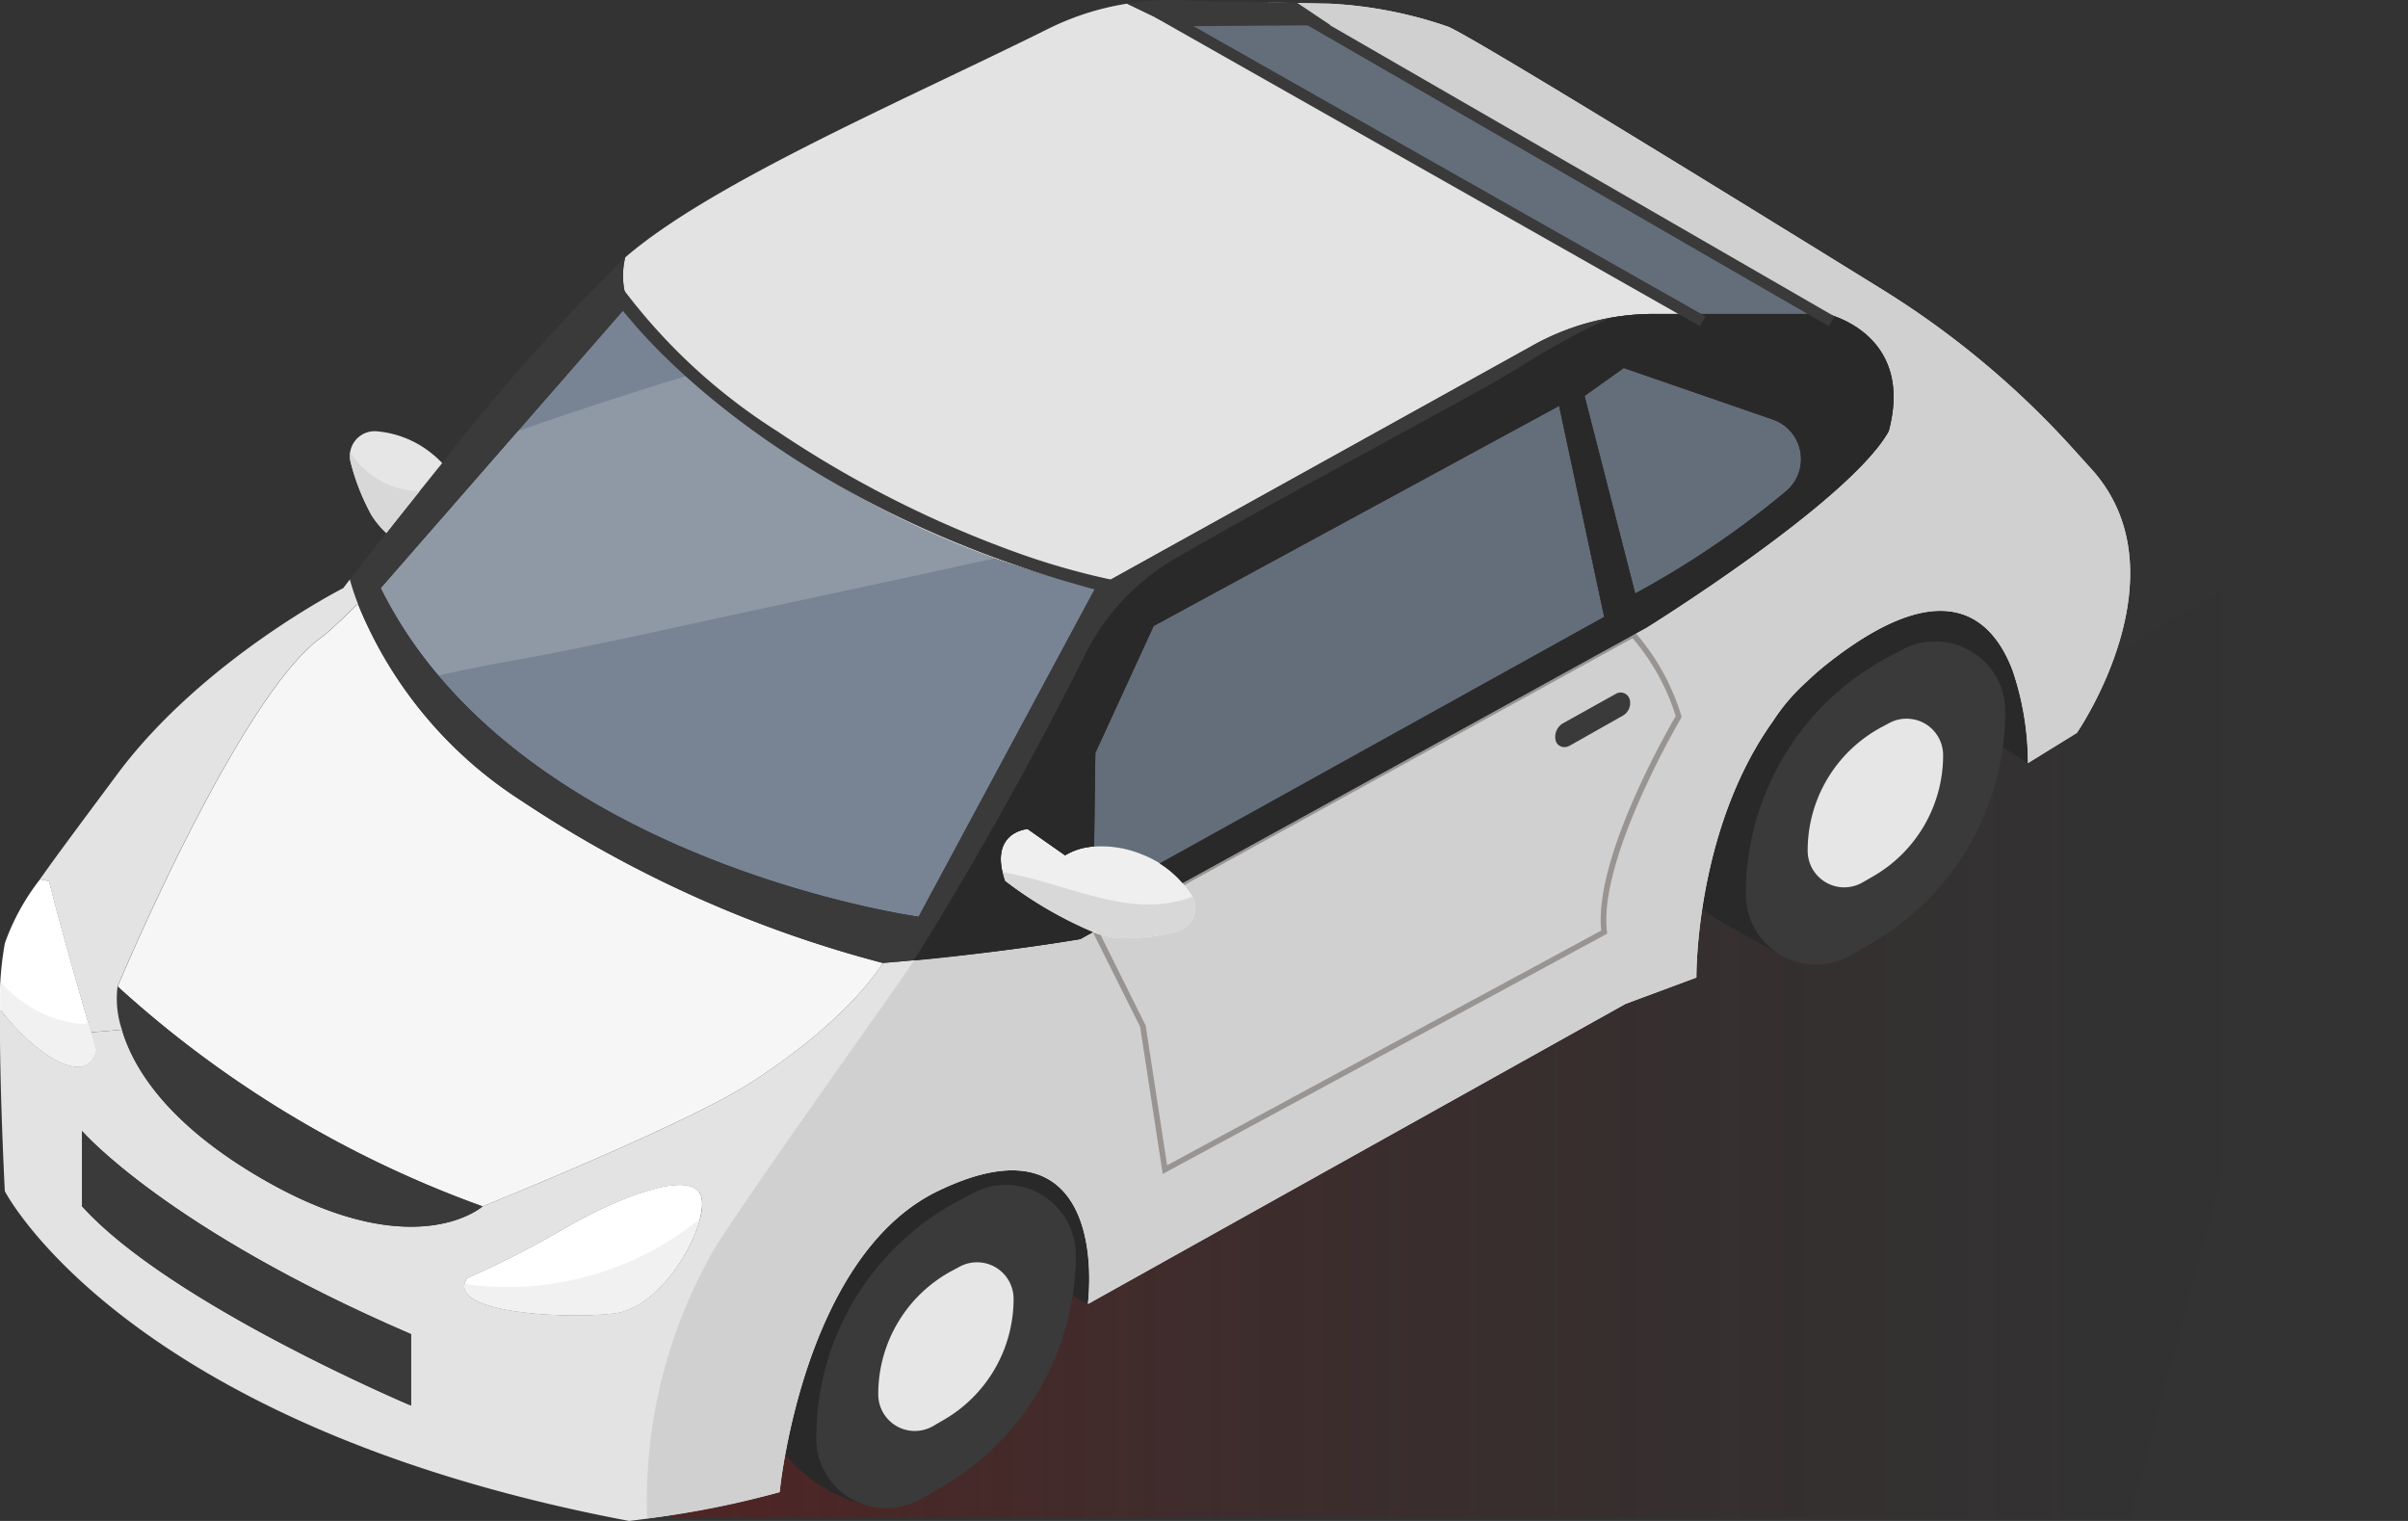
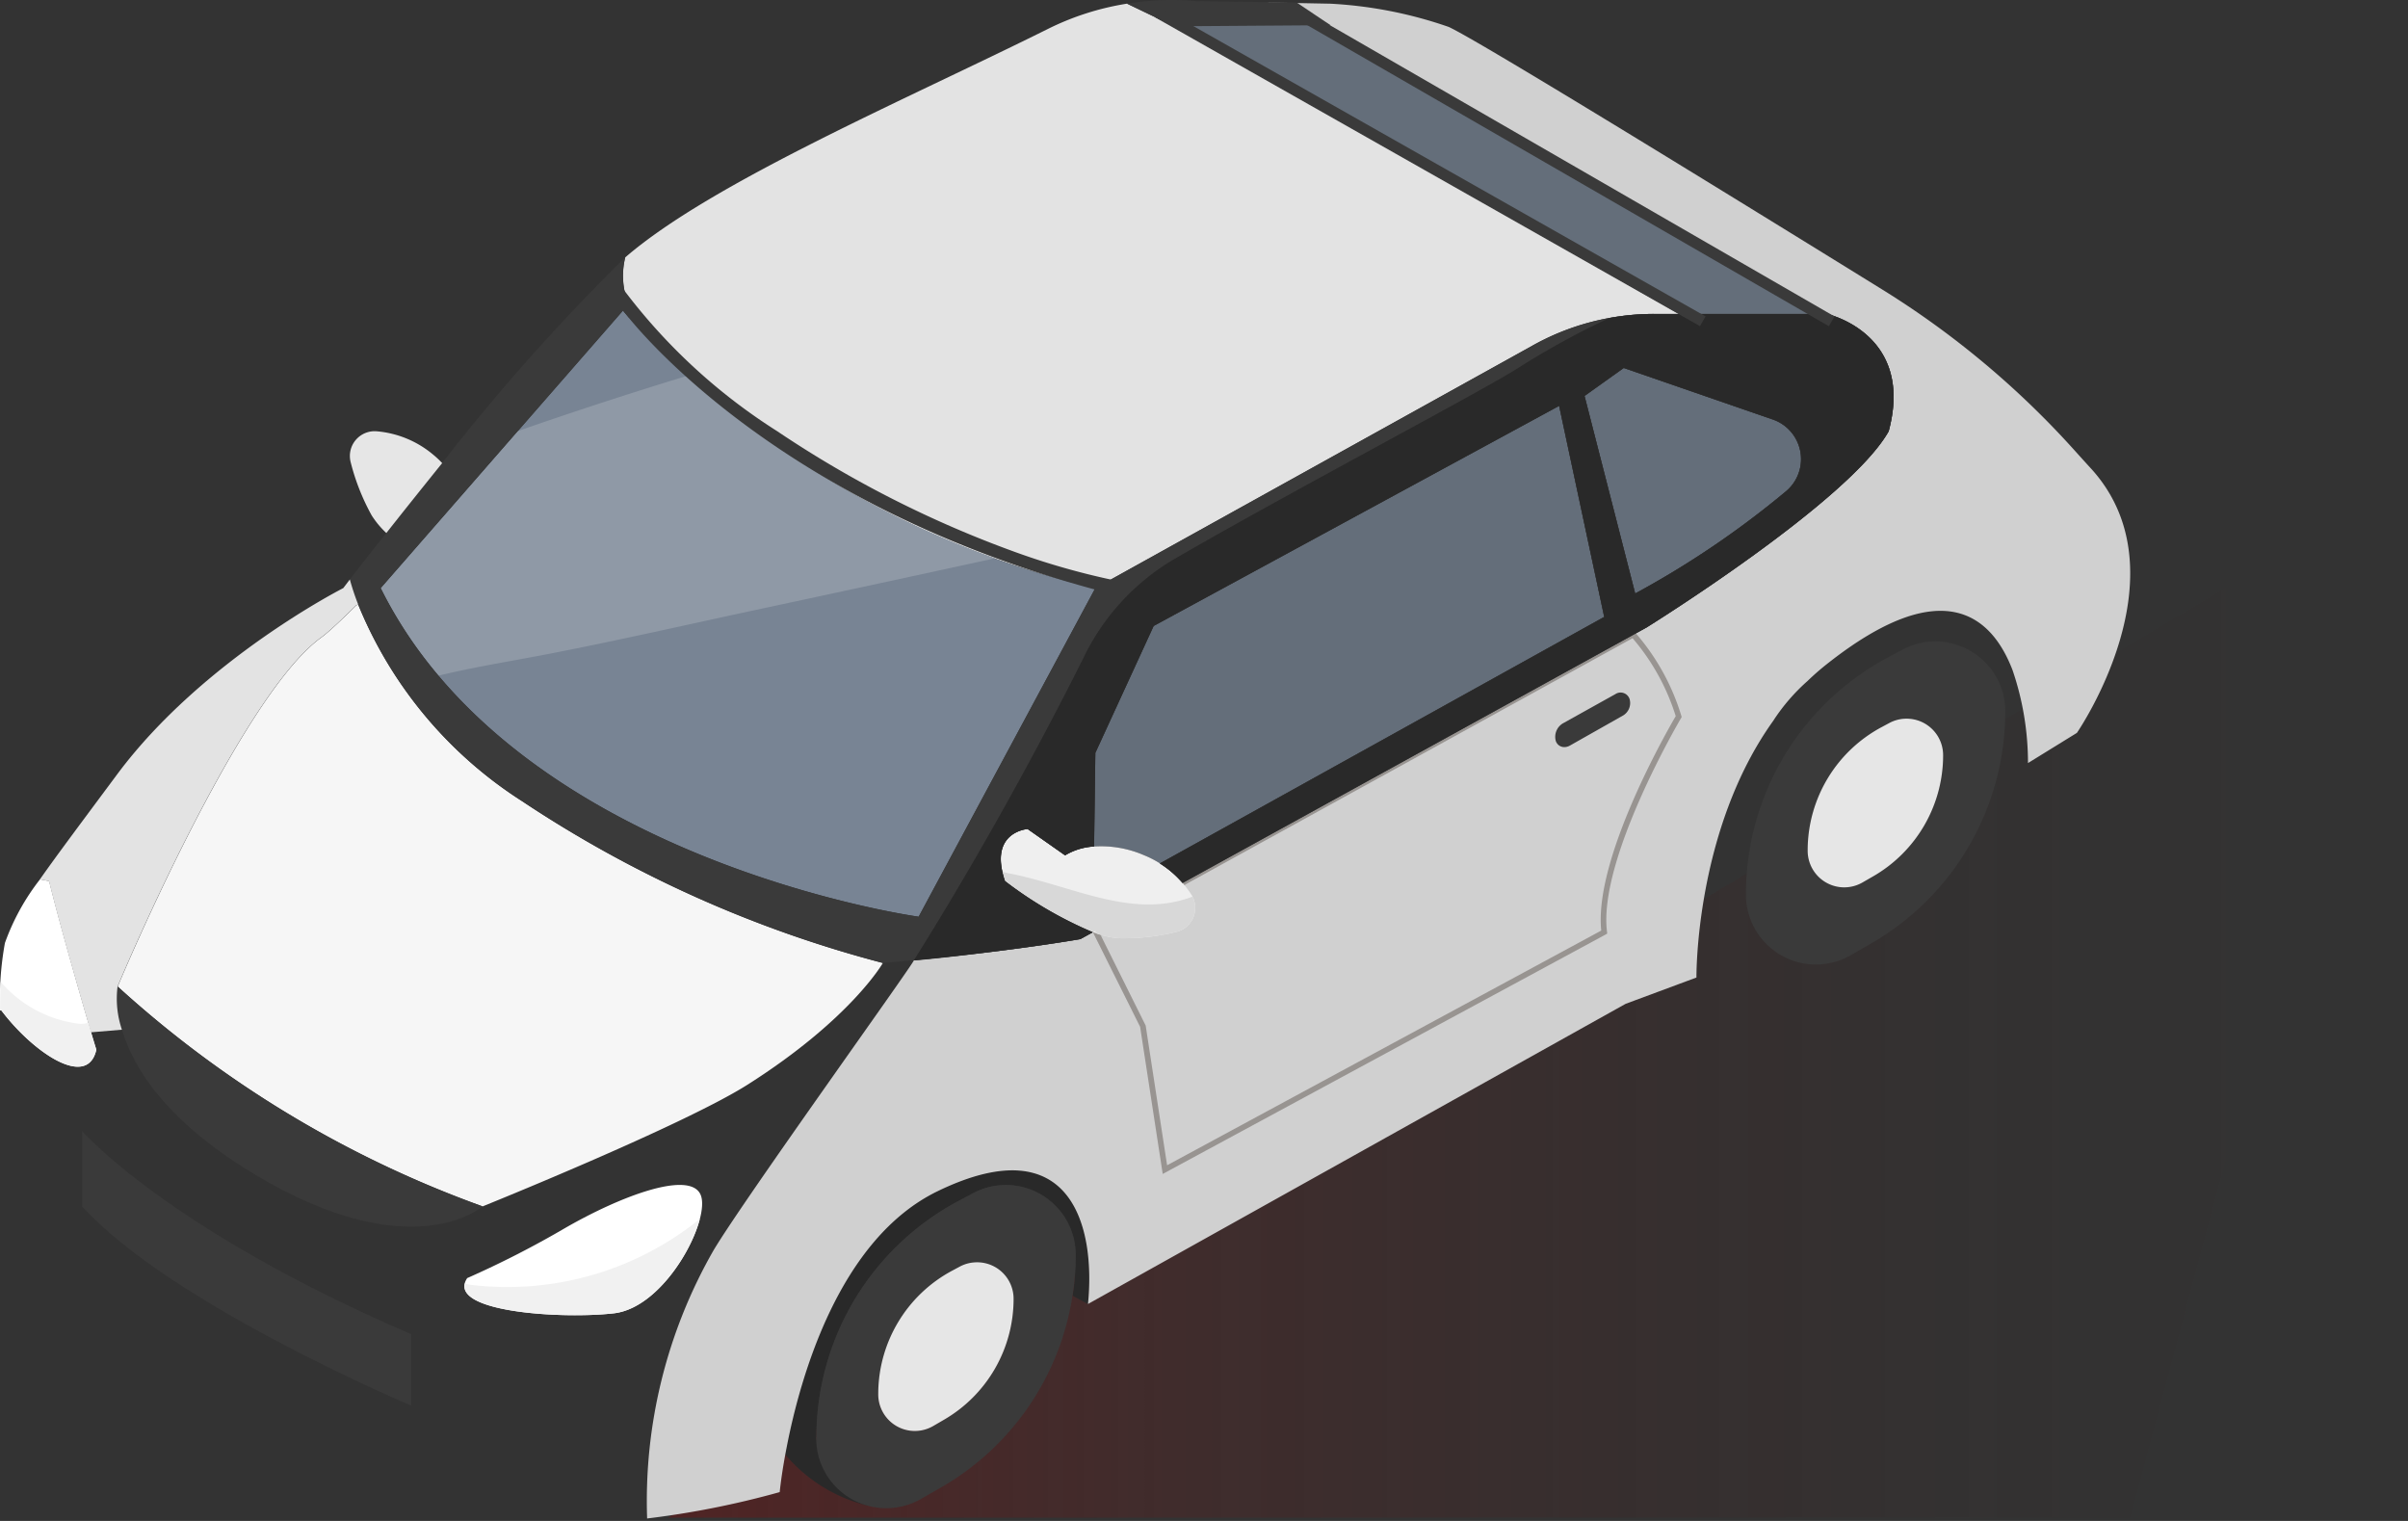
<svg xmlns="http://www.w3.org/2000/svg" width="111" height="70.104" viewBox="0 0 111 70.104">
  <rect x="0" y="0" width="111" height="70.104" fill="#333333" stroke="none" />
  <defs>
    <linearGradient id="linear-gradient" y1="0.5" x2="0.942" y2="0.5" gradientUnits="objectBoundingBox">
      <stop offset="0" stop-color="#6a1616" />
      <stop offset="0.305" stop-color="#6a1616" stop-opacity="0.459" />
      <stop offset="0.849" stop-color="#360b0b" stop-opacity="0.051" />
      <stop offset="1" stop-color="#360b0b" stop-opacity="0" />
    </linearGradient>
  </defs>
  <g id="Group_24627" data-name="Group 24627" transform="translate(-2614 -10810.603)" style="isolation: isolate">
    <path id="Path_10373" data-name="Path 10373" d="M1087.329,270.708l12.807-47.89-80.21,47.89Z" transform="translate(1624.864 10609.85)" opacity="0.52" fill="url(#linear-gradient)" />
    <g id="Group_24302" data-name="Group 24302" transform="translate(2614 10810.603)">
-       <path id="Path_10374" data-name="Path 10374" d="M1037.289,224.846l4.9,6.566,1.647,1.036,1.279-5.305-3.771-2.766Z" transform="translate(-950.348 -197.269)" fill="#292929" />
+       <path id="Path_10374" data-name="Path 10374" d="M1037.289,224.846Z" transform="translate(-950.348 -197.269)" fill="#292929" />
      <g id="Group_24298" data-name="Group 24298">
        <g id="Group_24297" data-name="Group 24297">
          <g id="Group_24296" data-name="Group 24296">
            <path id="Path_10375" data-name="Path 10375" d="M1029.055,233.636c-4.525,2.2-9.117,9.155-7.205,11.917a7.188,7.188,0,0,0,3.971,2.574c-.375-.527-2.364-2.409-2.357-3.137l.006-.113a12.347,12.347,0,0,1,6.5-10.763l.7-.372a3.217,3.217,0,0,1,4.754,2.839,11.609,11.609,0,0,1-.146,1.876l.711.382C1036.334,235.375,1035.29,230.615,1029.055,233.636Z" transform="translate(-985.833 -178.732)" fill="#292929" />
-             <path id="Path_10376" data-name="Path 10376" d="M1044.939,224.9c-1.329-.382-2.633.34-5.873,3.053a21.878,21.878,0,0,0-1.924,1.986c-1.048.938-2.681,7.487-2.681,7.487s-.026.5,2.047,1.656c1.058.592,2.564,1.407,2.564,1.407-.375-.524-1.934-2.254-1.93-2.982v-.12a12.366,12.366,0,0,1,6.5-10.756l.7-.372a3.173,3.173,0,0,1,1.523-.391,3.264,3.264,0,0,1,2.464,1.145S1047.714,225.7,1044.939,224.9Z" transform="translate(-956.666 -196.307)" fill="#292929" />
-             <path id="Path_10377" data-name="Path 10377" d="M1106.023,236.663a40.825,40.825,0,0,0-8.874-7.415c-6.678-4.13-18.6-11.474-19.967-12.092a19.7,19.7,0,0,0-5.459-1.07l-2.855-.055v.055l1.633,1.413,24.122,12.887s4.055.9,2.843,5.4c-1.821,3.25-11.164,9.045-11.164,9.045l-1.3.715,0,.006a19.448,19.448,0,0,1,1.5,4.136s-2.577,5.773-2.147,9.188L1064.1,269.827l-1.012-6.62-2.135-4.262c-.055-.016-.113-.039-.171-.058h-.006l-.576.317c-4.327.734-9.1,1.1-9.1,1.1s-1.471,2.584-6.241,5.611c-2.995,1.9-12.211,5.608-12.211,5.608s-3.3,2.943-10.711-1.6c-4.007-2.458-5.427-4.9-5.912-6.542l-1.426.12c.149.5.242.8.242.8-.407,1.831-2.9.139-4.379-1.811h-.058c-.032,3.444.223,8.331.223,8.331s5.55,10.808,28.779,15.2a49.663,49.663,0,0,0,6.937-1.329s.074-.815.32-2.063c.64-3.3,2.435-9.611,6.96-11.807,6.235-3.021,7.28,1.74,6.93,5.2l24.782-13.835,3.266-1.213s-.078-6.811,3.557-11.856l.006-.013a8.978,8.978,0,0,1,1.559-1.8,11.5,11.5,0,0,1,.9-.786c5.313-4.2,7.58-2.241,8.55.288l0,0a13.251,13.251,0,0,1,.711,4.282l2.254-1.391s5.029-7.28.7-12.131C1106.553,237.251,1106.279,236.947,1106.023,236.663Zm-76.671,44.04s-11.1-4.68-15.164-9.184v-3.47s3.9,4.511,15.164,9.362Zm9.353-4.249c-2.426.281-7.8-.061-6.762-1.623a44.773,44.773,0,0,0,4.5-2.3c2.613-1.507,5.73-2.649,6.251-1.562S1041.134,276.169,1038.705,276.453Z" transform="translate(-1010.405 -215.916)" fill="#e3e3e3" />
            <path id="Path_10378" data-name="Path 10378" d="M1085.418,236.663a40.825,40.825,0,0,0-8.874-7.415c-6.678-4.13-18.6-11.474-19.967-12.092a19.7,19.7,0,0,0-5.459-1.07l-2.855-.055v.055l1.633,1.413,24.122,12.887s4.055.9,2.843,5.4c-1.821,3.25-11.164,9.045-11.164,9.045l-1.3.715,0,.006a19.448,19.448,0,0,1,1.5,4.136s-2.577,5.773-2.147,9.188L1043.5,269.827l-1.012-6.62-2.135-4.262c-.055-.016-.113-.039-.171-.058h-.006l-.576.317c-2.872.485-5.931.808-7.671.973-.042.2-7.839,11.025-9.233,13.363a23.249,23.249,0,0,0-3.066,12.367,40.727,40.727,0,0,0,6.112-1.216s.074-.815.32-2.063c.64-3.3,2.435-9.611,6.96-11.807,6.235-3.021,7.28,1.74,6.93,5.2l24.782-13.835,3.266-1.213s-.078-6.811,3.557-11.856l.006-.013a8.978,8.978,0,0,1,1.559-1.8,11.5,11.5,0,0,1,.9-.786c5.313-4.2,7.58-2.241,8.55.288l0,0a13.251,13.251,0,0,1,.711,4.282l2.254-1.391s5.029-7.28.7-12.131C1085.948,237.251,1085.674,236.947,1085.418,236.663Z" transform="translate(-989.8 -215.916)" fill="#d0d0d0" />
            <path id="Path_10379" data-name="Path 10379" d="M1044.018,225.136a3.173,3.173,0,0,0-1.523.391l-.7.372a12.366,12.366,0,0,0-6.5,10.756v.12a3.224,3.224,0,0,0,4.838,2.823l.948-.547a12.341,12.341,0,0,0,6.167-10.685,3.182,3.182,0,0,0-.76-2.086A3.264,3.264,0,0,0,1044.018,225.136Zm-2.849,10.827-.5.288a1.686,1.686,0,0,1-2.526-1.478v-.065a6.444,6.444,0,0,1,3.4-5.614l.362-.194a1.684,1.684,0,0,1,2.48,1.481A6.437,6.437,0,0,1,1041.169,235.963Z" transform="translate(-954.813 -195.573)" fill="#3a3a3a" />
            <path id="Path_10380" data-name="Path 10380" d="M1040.728,226.238a1.668,1.668,0,0,0-.8.2l-.362.194a6.444,6.444,0,0,0-3.4,5.614v.065a1.686,1.686,0,0,0,2.526,1.478l.5-.288a6.437,6.437,0,0,0,3.218-5.582A1.683,1.683,0,0,0,1040.728,226.238Z" transform="translate(-952.839 -193.112)" fill="#e6e6e6" />
            <path id="Path_10381" data-name="Path 10381" d="M1027.184,216.525l23.123,13.394h6.833l-23.756-13.679Z" transform="translate(-972.923 -215.448)" fill="#646e7a" />
            <path id="Path_10382" data-name="Path 10382" d="M1041.619,223.6l-6.82-2.358-1.808,1.29,2.335,9.107a42.227,42.227,0,0,0,6.921-4.686A1.934,1.934,0,0,0,1041.619,223.6Z" transform="translate(-959.95 -204.279)" fill="#646e7a" />
            <path id="Path_10383" data-name="Path 10383" d="M1045.461,217.46l-2.943-1.413a12.565,12.565,0,0,0-3.677,1.18c-6.539,3.253-15.478,7.073-19.452,10.514a3.535,3.535,0,0,0,.372,2.616l-.2.152a42.454,42.454,0,0,0,21.5,12.477l20.057-11.125a11.445,11.445,0,0,1,5.692-1.513h1.145l-22.483-12.887Z" transform="translate(-990.566 -215.878)" fill="#e3e3e3" />
            <g id="Group_24295" data-name="Group 24295" transform="translate(50.297 29.087)">
              <path id="Path_10384" data-name="Path 10384" d="M1030,236.482a13.32,13.32,0,0,1-3.958,2.335l2.135,4.262,1.012,6.62,20.251-10.947c-.43-3.415,3.431-9.928,3.431-9.928a10.4,10.4,0,0,0-2.092-3.784Z" transform="translate(-1025.781 -224.875)" fill="#d0d0d0" />
              <path id="Path_10385" data-name="Path 10385" d="M1051.047,225.07l-.068-.081-20.869,11.49-.142.078.052.058a17.187,17.187,0,0,1-3.764,2.189l-.3-.1,2.26,4.527,1.042,6.782,20.413-11.034.077-.045-.01-.087c-.42-3.334,3.376-9.783,3.415-9.847l.026-.042-.01-.045A10.413,10.413,0,0,0,1051.047,225.07Zm-1.575,13.725-20.012,10.818-.987-6.439-2.063-4.143a16.129,16.129,0,0,0,3.855-2.312l.026-.042,20.626-11.358a10.132,10.132,0,0,1,1.989,3.593C1052.551,229.517,1049.126,235.461,1049.472,238.795Z" transform="translate(-1025.958 -224.989)" fill="#989491" />
            </g>
            <path id="Path_10386" data-name="Path 10386" d="M1028.746,231.925l-2.688,5.85-.058,4.317a4.968,4.968,0,0,1,2.315.407,4.384,4.384,0,0,1,.718.369l20.484-11.358-2.079-9.731Z" transform="translate(-975.567 -203.071)" fill="#646e7a" />
            <path id="Path_10387" data-name="Path 10387" d="M1034.286,216.109l-4.6-.061a12.589,12.589,0,0,0-3.218.116l2.943,1.413-.4-.372,6.836-.049Z" transform="translate(-974.517 -215.995)" fill="#3a3a3a" />
            <path id="Path_10388" data-name="Path 10388" d="M1033.047,230.289a4.613,4.613,0,0,0-1.045-.9,4.384,4.384,0,0,0-.718-.369,4.968,4.968,0,0,0-2.315-.407,2.9,2.9,0,0,0-1.336.407l-1.727-1.213s-1.821.12-1.042,2.4a18.447,18.447,0,0,0,4.046,2.358h.006l.11-.061.062.12a4.1,4.1,0,0,0,1.045.217,10.051,10.051,0,0,0,2.616-.291,1.137,1.137,0,0,0,.7-1.727A4.777,4.777,0,0,0,1033.047,230.289Z" transform="translate(-978.536 -189.595)" fill="#efefef" />
            <path id="Path_10389" data-name="Path 10389" d="M1024.923,228.485a1.584,1.584,0,0,1-.23-.068,4.011,4.011,0,0,0,.123.44,18.447,18.447,0,0,0,4.046,2.358h.006l.11-.061.062.12a4.1,4.1,0,0,0,1.045.217,10.051,10.051,0,0,0,2.616-.291,1.134,1.134,0,0,0,.754-1.627C1030.643,230.645,1027.891,229.041,1024.923,228.485Z" transform="translate(-978.487 -188.244)" fill="#d8d8d8" />
            <path id="Path_10390" data-name="Path 10390" d="M1025.984,229.324c.058.019.116.042.171.058l-.062-.12Z" transform="translate(-975.603 -186.354)" fill="#eeeded" />
            <path id="Path_10391" data-name="Path 10391" d="M1027.271,220.738c-.181-.2-.272-.317-.272-.317l-11.167,12.794c6.241,12.59,24.795,15.145,24.795,15.145l8.143-15.145A42.454,42.454,0,0,1,1027.271,220.738Z" transform="translate(-998.28 -206.106)" fill="#788494" />
            <path id="Path_10392" data-name="Path 10392" d="M1022.152,223.9l-6.319,7.238a20.024,20.024,0,0,0,2.671,4.033c1.766-.427,3.564-.7,5.365-1.057,3.273-.643,6.529-1.391,9.792-2.086q5.239-1.121,10.478-2.264a43.342,43.342,0,0,1-14.171-8.415Q1026.035,222.548,1022.152,223.9Z" transform="translate(-998.28 -204.031)" fill="#8f99a6" />
            <path id="Path_10393" data-name="Path 10393" d="M1030.766,232.884a3.238,3.238,0,0,0-1.523.391l-.7.372a12.347,12.347,0,0,0-6.5,10.763l-.006.113a3.177,3.177,0,0,0,.592,1.9,3.23,3.23,0,0,0,4.25.925l.941-.54a12.356,12.356,0,0,0,6.028-8.816,11.609,11.609,0,0,0,.146-1.876A3.229,3.229,0,0,0,1030.766,232.884Zm-2.849,10.827-.495.288a1.686,1.686,0,0,1-2.526-1.478l0-.058a6.449,6.449,0,0,1,3.393-5.621l.362-.194a1.683,1.683,0,0,1,2.48,1.484A6.436,6.436,0,0,1,1027.917,243.711Z" transform="translate(-984.411 -178.265)" fill="#3a3a3a" />
            <path id="Path_10394" data-name="Path 10394" d="M1027.478,233.986a1.687,1.687,0,0,0-.8.2l-.362.194a6.449,6.449,0,0,0-3.393,5.621l0,.058a1.686,1.686,0,0,0,2.526,1.478l.495-.288a6.436,6.436,0,0,0,3.218-5.579A1.681,1.681,0,0,0,1027.478,233.986Z" transform="translate(-982.439 -175.803)" fill="#e6e6e6" />
            <path id="Path_10395" data-name="Path 10395" d="M1023.172,224.612l-.091.036s-1.158,1.155-1.6,1.471c-3.823,2.746-9.4,16.1-9.4,16.1a50.261,50.261,0,0,0,16.82,10.132s9.217-3.713,12.211-5.608c4.77-3.027,6.241-5.611,6.241-5.611a55.229,55.229,0,0,1-16.642-7.467A19.456,19.456,0,0,1,1023.172,224.612Z" transform="translate(-1006.657 -196.744)" fill="#f6f6f6" />
            <path id="Path_10396" data-name="Path 10396" d="M1021.654,234.876a44.773,44.773,0,0,1-4.5,2.3c-1.038,1.562,4.337,1.9,6.762,1.623s4.508-4.4,3.987-5.488S1024.267,233.369,1021.654,234.876Z" transform="translate(-995.618 -178.264)" fill="#fff" />
            <path id="Path_10397" data-name="Path 10397" d="M1017.305,236.4a1.631,1.631,0,0,1-.262-.065c-.349,1.352,4.579,1.643,6.872,1.378,1.872-.22,3.535-2.717,3.958-4.346A14.127,14.127,0,0,1,1017.305,236.4Z" transform="translate(-995.615 -177.179)" fill="#f1f1f1" />
            <path id="Path_10398" data-name="Path 10398" d="M1083.481,222.27H1075.5a11.445,11.445,0,0,0-5.692,1.513l-20.057,11.125-8.143,15.145s-18.553-2.555-24.795-15.145l11.167-12.794s.091.113.272.317l.2-.152a3.535,3.535,0,0,1-.372-2.616,96.728,96.728,0,0,0-8.441,9.482c-.957,1.187-1.846,2.3-2.574,3.224-.76.957-1.345,1.711-1.678,2.144a11.9,11.9,0,0,0,.385,1.154,19.456,19.456,0,0,0,7.542,9.049,55.229,55.229,0,0,0,16.642,7.467s4.773-.362,9.1-1.1l.576-.317a18.447,18.447,0,0,1-4.046-2.358c-.779-2.277,1.042-2.4,1.042-2.4l1.727,1.213a2.9,2.9,0,0,1,1.336-.407l.058-4.317,2.688-5.85,18.692-10.145,2.079,9.731L1052.729,247.6a4.613,4.613,0,0,1,1.045.9l20.086-11.06,1.3-.715s9.343-5.8,11.164-9.045C1087.536,223.165,1083.481,222.27,1083.481,222.27Zm-1.921,8.2a42.227,42.227,0,0,1-6.921,4.686l-2.335-9.107,1.808-1.29,6.82,2.358A1.934,1.934,0,0,1,1081.56,230.471Z" transform="translate(-999.262 -207.8)" fill="#3a3a3a" />
            <path id="Path_10399" data-name="Path 10399" d="M1065.522,220.469h-7.978a11.363,11.363,0,0,0-2.073.194,37.487,37.487,0,0,0-4.168,2.286c-1.614,1.045-11.018,5.986-16.028,8.913a10.642,10.642,0,0,0-4.065,4.537c-2.807,5.595-5.666,10.5-7.778,13.861-.032.049,4.592-.453,7.671-.973l.576-.317a18.447,18.447,0,0,1-4.046-2.358c-.779-2.277,1.042-2.4,1.042-2.4l1.727,1.213a2.9,2.9,0,0,1,1.336-.407l.058-4.317,2.688-5.85,18.692-10.145,2.079,9.731L1034.77,245.8a4.613,4.613,0,0,1,1.045.9l20.086-11.06,1.3-.715s9.343-5.8,11.164-9.045C1069.578,221.365,1065.522,220.469,1065.522,220.469Zm-1.921,8.2a42.227,42.227,0,0,1-6.921,4.686l-2.335-9.107,1.808-1.29,6.82,2.358A1.934,1.934,0,0,1,1063.6,228.67Z" transform="translate(-981.304 -205.999)" fill="#292929" />
            <path id="Path_10400" data-name="Path 10400" d="M1016.636,222.146a1.142,1.142,0,0,0-1.206,1.429,10.2,10.2,0,0,0,.967,2.448,4.187,4.187,0,0,0,.676.812c.728-.925,1.617-2.037,2.574-3.224a4.329,4.329,0,0,0-.411-.385A4.661,4.661,0,0,0,1016.636,222.146Z" transform="translate(-999.264 -202.266)" fill="#e6e6e6" />
-             <path id="Path_10401" data-name="Path 10401" d="M1015.411,222.436a1.145,1.145,0,0,0,.016.479,10.2,10.2,0,0,0,.967,2.448,4.285,4.285,0,0,0,.676.812c.453-.576.977-1.232,1.533-1.927A3.809,3.809,0,0,1,1015.411,222.436Z" transform="translate(-999.262 -201.605)" fill="#d8d8d8" />
            <path id="Path_10402" data-name="Path 10402" d="M1012.305,232.047c.485,1.64,1.9,4.085,5.912,6.542,7.412,4.54,10.711,1.6,10.711,1.6a50.261,50.261,0,0,1-16.82-10.132A4.472,4.472,0,0,0,1012.305,232.047Z" transform="translate(-1006.682 -184.585)" fill="#3a3a3a" />
            <path id="Path_10403" data-name="Path 10403" d="M1011.575,232.115v3.47c4.062,4.5,15.164,9.184,15.164,9.184v-3.292C1015.475,236.626,1011.575,232.115,1011.575,232.115Z" transform="translate(-1007.792 -179.983)" fill="#3a3a3a" />
            <path id="Path_10404" data-name="Path 10404" d="M1024.955,224.65s-6.455,3.273-10.4,8.554c-1.72,2.315-2.833,3.8-3.583,4.87l.42.081c.543,2.2,1.494,5.469,1.934,6.969l1.426-.12a4.472,4.472,0,0,1-.2-1.992s5.575-13.35,9.4-16.1c.443-.317,1.6-1.471,1.6-1.471l.091-.036a11.9,11.9,0,0,1-.385-1.154Z" transform="translate(-1009.132 -197.542)" fill="#e3e3e3" />
            <path id="Path_10405" data-name="Path 10405" d="M1012.667,228.609l-.42-.081a10.479,10.479,0,0,0-1.617,2.933,14.43,14.43,0,0,0-.223,3.108h.058c1.475,1.95,3.971,3.641,4.379,1.811,0,0-.094-.3-.242-.8C1014.161,234.077,1013.21,230.8,1012.667,228.609Z" transform="translate(-1010.403 -187.996)" fill="#fff" />
            <path id="Path_10406" data-name="Path 10406" d="M1014.474,231.874a1.182,1.182,0,0,1-.427.045,5.656,5.656,0,0,1-3.612-1.931c-.016.4-.026.844-.029,1.316h.058c1.475,1.95,3.971,3.641,4.379,1.811,0,0-.094-.3-.242-.8Z" transform="translate(-1010.403 -184.732)" fill="#f1f1f1" />
          </g>
        </g>
      </g>
      <path id="Path_10407" data-name="Path 10407" d="M1026.56,226.88a26.763,26.763,0,0,1-7.1-6.555c-.56-.844,0,.32,0,.32v.676s6.517,8.945,22.444,13.043l.039-.644a33.717,33.717,0,0,1-4.33-1.239A50.328,50.328,0,0,1,1026.56,226.88Z" transform="translate(-990.737 -207.007)" fill="#3a3a3a" />
      <g id="Group_24299" data-name="Group 24299" transform="translate(53.245 0.348)">
        <rect id="Rectangle_602" data-name="Rectangle 602" width="0.52" height="28.872" transform="matrix(0.493, -0.87, 0.87, 0.493, 0, 0.452)" fill="#3a3a3a" />
      </g>
      <g id="Group_24300" data-name="Group 24300" transform="translate(59.639 0.351)">
        <rect id="Rectangle_603" data-name="Rectangle 603" width="0.52" height="28.478" transform="translate(0 0.45) rotate(-60.009)" fill="#3a3a3a" />
      </g>
      <g id="Group_24301" data-name="Group 24301" transform="translate(71.686 31.926)">
        <path id="Path_10408" data-name="Path 10408" d="M1035.347,225.936l-2.409,1.342a.722.722,0,0,0-.343.789.408.408,0,0,0,.4.31.52.52,0,0,0,.259-.071l2.442-1.381a.667.667,0,0,0,.307-.766A.436.436,0,0,0,1035.347,225.936Z" transform="translate(-1032.572 -225.867)" fill="#3a3a3a" />
      </g>
    </g>
  </g>
</svg>